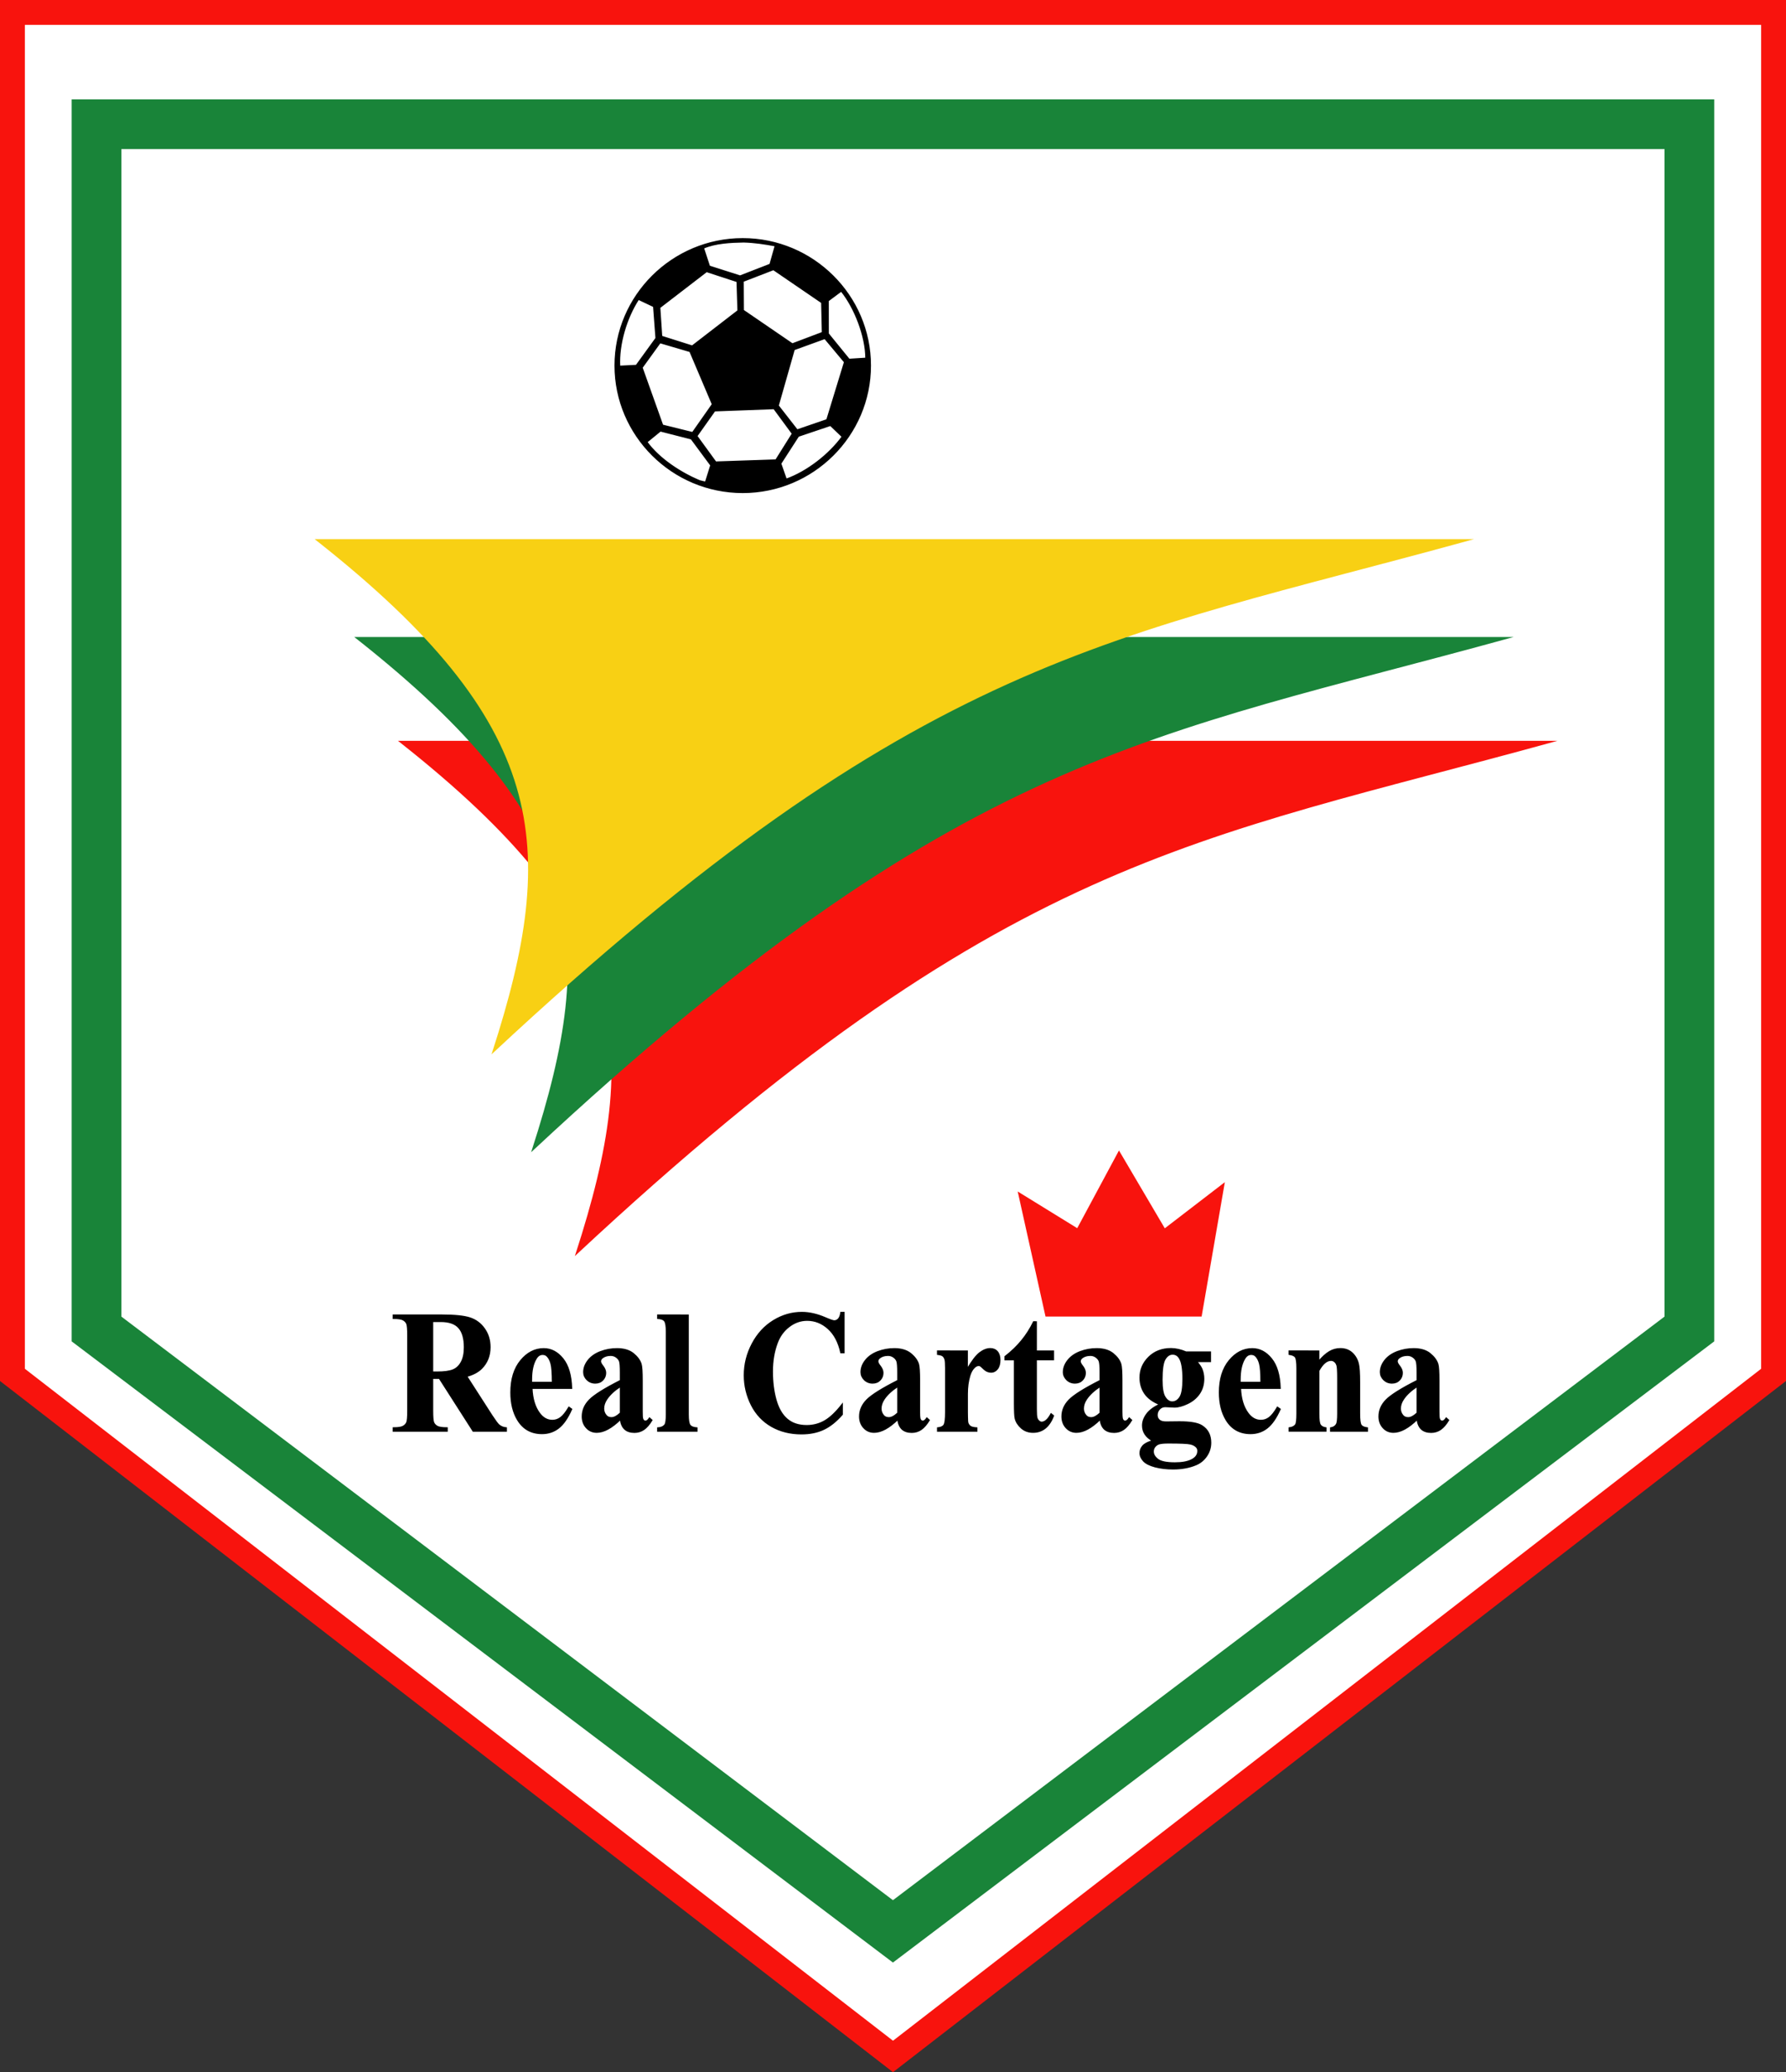
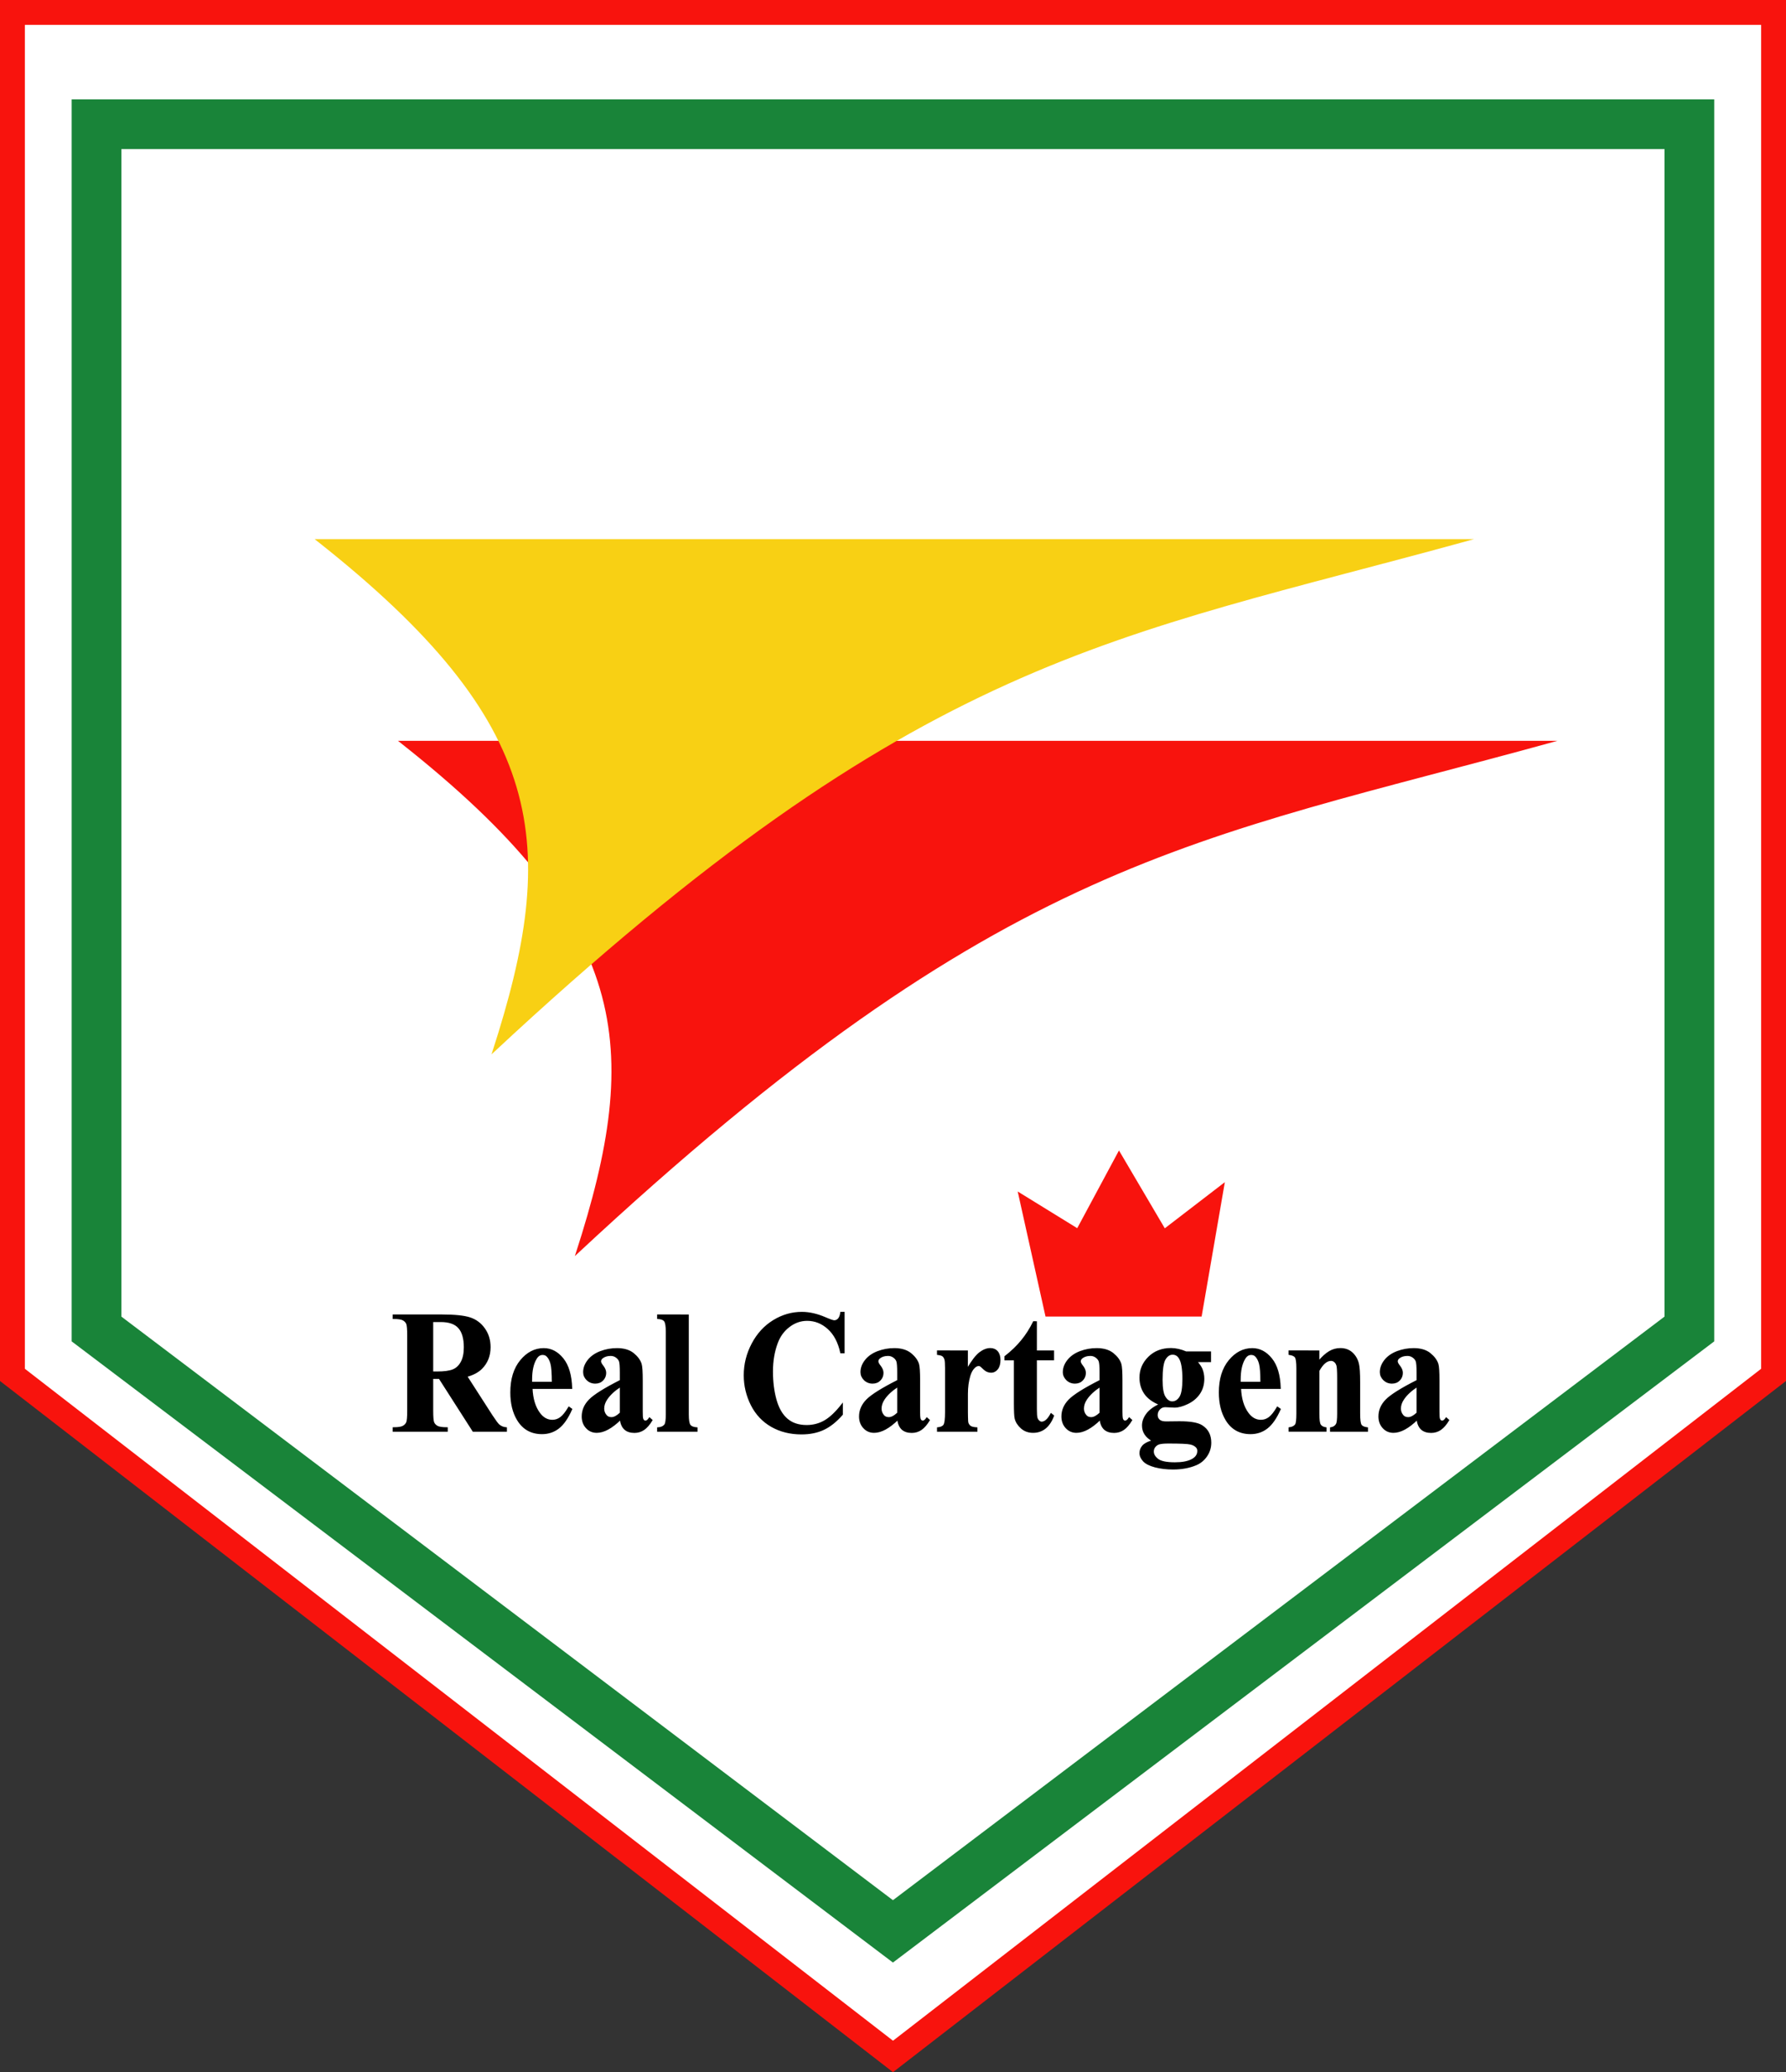
<svg xmlns="http://www.w3.org/2000/svg" version="1.1" id="Layer_1" width="116.794" height="135.492" viewBox="0 0 116.794 135.492" overflow="visible" enable-background="new 0 0 116.794 135.492" xml:space="preserve">
  <rect x="0" y="0" width="116.794" height="135.492" fill="#333333" stroke="none" />
  <g>
    <g>
      <polygon fill-rule="evenodd" clip-rule="evenodd" fill="none" stroke="#F8130D" stroke-width="3.252" stroke-miterlimit="22.926" points=" 1.626,1.626 115.168,1.626 115.168,89.5 58.397,133.436 1.626,89.5   " />
      <polygon fill-rule="evenodd" clip-rule="evenodd" fill="#FFFFFF" points="1.626,1.626 1.626,89.5 58.397,133.436 115.168,89.5  115.168,1.626   " />
    </g>
    <g>
      <polygon fill-rule="evenodd" clip-rule="evenodd" fill="none" stroke="#198439" stroke-width="3.252" stroke-miterlimit="22.926" points=" 6.312,8.124 110.475,8.124 110.475,86.898 58.393,126.286 6.312,86.898   " />
      <path fill-rule="evenodd" clip-rule="evenodd" fill="#F8130D" stroke="#F8130D" stroke-width="0.088" stroke-miterlimit="22.926" d=" M26.153,48.485h75.367c-23.405,6.453-35.896,7.454-63.833,33.498C42.074,68.415,41.373,60.484,26.153,48.485L26.153,48.485z" />
-       <path fill-rule="evenodd" clip-rule="evenodd" fill="#198439" stroke="#198439" stroke-width="0.088" stroke-miterlimit="22.926" d=" M23.293,41.695H98.66c-23.405,6.453-35.896,7.454-63.833,33.498C39.214,61.625,38.514,53.692,23.293,41.695L23.293,41.695z" />
      <path fill-rule="evenodd" clip-rule="evenodd" fill="#F8D014" stroke="#F8D014" stroke-width="0.088" stroke-miterlimit="22.926" d=" M20.703,35.296H96.07C72.665,41.75,60.173,42.75,32.236,68.794C36.624,55.226,35.923,47.293,20.703,35.296L20.703,35.296z" />
-       <path fill-rule="evenodd" clip-rule="evenodd" stroke="#000000" stroke-width="0.088" stroke-miterlimit="22.926" d=" M48.57,15.613c4.595,0,8.343,3.725,8.343,8.292c0,4.566-3.748,8.292-8.343,8.292s-8.342-3.724-8.342-8.292 C40.228,19.339,43.975,15.613,48.57,15.613L48.57,15.613L48.57,15.613z M50.884,26.525l1.244,1.595l1.95-0.67l1.156-3.777 l-1.295-1.549l-2.01,0.729L50.884,26.525L50.884,26.525L50.884,26.525L50.884,26.525z M46.735,26.858l-1.172,1.654l1.24,1.704 l3.94-0.134l1.081-1.726l-1.209-1.643L46.735,26.858L46.735,26.858L46.735,26.858L46.735,26.858z M45.125,22.977L43.163,22.4 l-1.182,1.637l1.345,3.77l1.964,0.486l1.303-1.857L45.125,22.977L45.125,22.977L45.125,22.977L45.125,22.977z M48.266,20.317 l-0.06-1.914l-2-0.654l-3.068,2.359l0.126,1.89l2.002,0.634L48.266,20.317L48.266,20.317L48.266,20.317L48.266,20.317z  M53.786,21.747l-0.045-1.964l-3.163-2.162l-1.984,0.766l0.011,1.909l3.21,2.196L53.786,21.747L53.786,21.747L53.786,21.747 L53.786,21.747z M55.085,28.552l-0.779-0.744l-2.098,0.708l-1.159,1.795l0.361,1.031C52.783,30.854,54.229,29.729,55.085,28.552 L55.085,28.552L55.085,28.552L55.085,28.552z M43.186,28.173l-0.892,0.729c0.812,1.109,2.187,2,3.44,2.535l0.259,0.065 l0.149,0.031l0.348-1.111l-1.282-1.732L43.186,28.173L43.186,28.173L43.186,28.173L43.186,28.173z M46.388,17.411l2.01,0.641 l1.962-0.762l0.345-1.224c-0.706-0.13-1.353-0.232-2.076-0.251c-0.833,0.014-1.866,0.062-2.633,0.403L46.388,17.411L46.388,17.411 L46.388,17.411L46.388,17.411z M54.154,19.664l0.003,2.156l1.367,1.68l1.104-0.07c0.001-1.428-0.729-3.318-1.615-4.406 L54.154,19.664L54.154,19.664L54.154,19.664L54.154,19.664z M41.751,19.563c-0.79,1.212-1.313,2.947-1.234,4.391l1.096-0.056 l1.293-1.784l-0.156-2.078L41.751,19.563L41.751,19.563L41.751,19.563z" />
-       <path fill-rule="evenodd" clip-rule="evenodd" stroke="#000000" stroke-width="0.088" stroke-miterlimit="22.926" d=" M28.285,90.119v2.125c0,0.41,0.022,0.668,0.067,0.772c0.047,0.108,0.126,0.192,0.24,0.256c0.115,0.063,0.33,0.095,0.644,0.095 v0.206h-3.514v-0.206c0.318,0,0.532-0.032,0.646-0.101c0.112-0.064,0.192-0.146,0.238-0.253c0.045-0.104,0.067-0.359,0.067-0.77 v-4.92c0-0.41-0.022-0.668-0.067-0.775c-0.047-0.106-0.126-0.19-0.241-0.253c-0.114-0.064-0.329-0.096-0.643-0.096v-0.206h3.188 c0.831,0,1.438,0.064,1.823,0.19c0.384,0.126,0.699,0.359,0.941,0.703c0.241,0.339,0.364,0.74,0.364,1.199 c0,0.558-0.183,1.019-0.547,1.387c-0.234,0.231-0.558,0.405-0.977,0.519l1.65,2.567c0.216,0.33,0.37,0.538,0.459,0.619 c0.14,0.115,0.297,0.179,0.482,0.191v0.205h-2.161l-2.211-3.455L28.285,90.119L28.285,90.119L28.285,90.119z M28.285,86.402v3.319 h0.289c0.468,0,0.819-0.046,1.051-0.141c0.232-0.094,0.417-0.267,0.549-0.516c0.134-0.248,0.201-0.57,0.201-0.97 c0-0.578-0.123-1.004-0.368-1.28c-0.244-0.276-0.638-0.413-1.182-0.413H28.285L28.285,86.402L28.285,86.402z M37.374,90.772 h-2.594c0.029,0.694,0.197,1.242,0.5,1.646c0.232,0.309,0.512,0.462,0.84,0.462c0.203,0,0.387-0.063,0.55-0.188 c0.167-0.126,0.343-0.35,0.533-0.672l0.172,0.122c-0.256,0.578-0.539,0.985-0.851,1.227c-0.309,0.241-0.669,0.361-1.079,0.361 c-0.702,0-1.233-0.297-1.594-0.895c-0.291-0.481-0.436-1.077-0.436-1.789c0-0.871,0.215-1.566,0.641-2.082 c0.426-0.516,0.927-0.771,1.501-0.771c0.479,0,0.894,0.215,1.247,0.65C37.156,89.278,37.347,89.918,37.374,90.772L37.374,90.772 L37.374,90.772z M36.129,90.397c0-0.601-0.029-1.011-0.09-1.234c-0.059-0.224-0.15-0.394-0.274-0.508 c-0.071-0.068-0.166-0.103-0.284-0.103c-0.175,0-0.319,0.096-0.429,0.286c-0.2,0.33-0.299,0.787-0.299,1.361v0.197H36.129 L36.129,90.397L36.129,90.397z M40.577,92.802c-0.577,0.563-1.095,0.843-1.554,0.843c-0.269,0-0.494-0.097-0.672-0.294 c-0.179-0.194-0.267-0.44-0.267-0.734c0-0.397,0.153-0.758,0.464-1.076c0.311-0.319,0.986-0.742,2.029-1.271v-0.525 c0-0.396-0.018-0.643-0.058-0.747c-0.038-0.104-0.112-0.191-0.219-0.268c-0.109-0.077-0.229-0.114-0.364-0.114 c-0.219,0-0.4,0.055-0.543,0.162c-0.085,0.067-0.131,0.145-0.131,0.234c0,0.078,0.048,0.175,0.142,0.292 c0.128,0.16,0.194,0.315,0.194,0.463c0,0.183-0.063,0.338-0.186,0.467c-0.125,0.129-0.285,0.193-0.484,0.193 c-0.213,0-0.391-0.073-0.535-0.212c-0.143-0.142-0.215-0.308-0.215-0.497c0-0.268,0.097-0.524,0.288-0.768 c0.194-0.244,0.461-0.432,0.805-0.563c0.343-0.13,0.702-0.194,1.073-0.194c0.449,0,0.803,0.104,1.065,0.313 c0.261,0.213,0.431,0.439,0.508,0.686c0.048,0.157,0.071,0.516,0.071,1.079v2.028c0,0.238,0.009,0.391,0.026,0.451 c0.017,0.062,0.042,0.106,0.076,0.138c0.033,0.027,0.073,0.045,0.116,0.045c0.088,0,0.178-0.069,0.269-0.206l0.151,0.134 c-0.168,0.276-0.342,0.478-0.523,0.602c-0.18,0.123-0.386,0.187-0.615,0.187c-0.269,0-0.481-0.07-0.632-0.209 C40.703,93.299,40.609,93.083,40.577,92.802L40.577,92.802L40.577,92.802z M40.577,92.394v-1.749 c-0.407,0.266-0.711,0.547-0.91,0.849c-0.133,0.202-0.199,0.403-0.199,0.61c0,0.172,0.056,0.322,0.168,0.453 c0.085,0.102,0.203,0.148,0.354,0.148C40.16,92.706,40.354,92.602,40.577,92.394L40.577,92.394L40.577,92.394z M44.999,85.994 v6.496c0,0.367,0.04,0.605,0.118,0.705c0.078,0.103,0.23,0.163,0.454,0.177v0.201h-2.555v-0.201 c0.209-0.008,0.364-0.077,0.466-0.203c0.067-0.086,0.101-0.313,0.101-0.681v-5.411c0-0.366-0.039-0.6-0.115-0.702 c-0.078-0.105-0.228-0.161-0.452-0.176v-0.207L44.999,85.994L44.999,85.994L44.999,85.994z M55.188,85.821v2.625h-0.197 c-0.148-0.686-0.425-1.21-0.83-1.576c-0.405-0.365-0.864-0.548-1.377-0.548c-0.428,0-0.82,0.137-1.178,0.409 c-0.358,0.271-0.62,0.628-0.784,1.068c-0.212,0.563-0.319,1.189-0.319,1.878c0,0.676,0.078,1.296,0.233,1.854 c0.156,0.557,0.397,0.979,0.73,1.264c0.329,0.285,0.758,0.427,1.285,0.427c0.432,0,0.828-0.104,1.187-0.313 c0.359-0.207,0.736-0.566,1.136-1.078v0.654c-0.386,0.443-0.786,0.766-1.202,0.964c-0.419,0.201-0.904,0.299-1.461,0.299 c-0.731,0-1.382-0.162-1.951-0.486s-1.008-0.79-1.317-1.396c-0.307-0.61-0.462-1.256-0.462-1.941c0-0.722,0.172-1.407,0.515-2.056 c0.342-0.648,0.804-1.152,1.385-1.51c0.582-0.358,1.202-0.536,1.856-0.536c0.482,0,0.992,0.114,1.529,0.346 c0.311,0.134,0.507,0.204,0.592,0.204c0.107,0,0.2-0.046,0.28-0.133c0.079-0.088,0.131-0.228,0.155-0.416L55.188,85.821 L55.188,85.821L55.188,85.821z M58.715,92.802c-0.578,0.563-1.095,0.843-1.555,0.843c-0.269,0-0.494-0.097-0.672-0.294 c-0.179-0.194-0.268-0.44-0.268-0.734c0-0.397,0.154-0.758,0.465-1.076c0.312-0.319,0.986-0.742,2.03-1.271v-0.525 c0-0.396-0.02-0.643-0.059-0.747c-0.038-0.104-0.112-0.191-0.22-0.268c-0.109-0.077-0.23-0.114-0.364-0.114 c-0.219,0-0.401,0.055-0.543,0.162c-0.086,0.067-0.131,0.145-0.131,0.234c0,0.078,0.047,0.175,0.141,0.292 c0.127,0.16,0.193,0.315,0.193,0.463c0,0.183-0.063,0.338-0.185,0.467c-0.125,0.129-0.285,0.193-0.484,0.193 c-0.212,0-0.391-0.073-0.534-0.212c-0.143-0.142-0.216-0.308-0.216-0.497c0-0.268,0.097-0.524,0.289-0.768 c0.193-0.244,0.461-0.432,0.805-0.563c0.343-0.13,0.702-0.194,1.073-0.194c0.45,0,0.803,0.104,1.065,0.313 c0.263,0.213,0.431,0.439,0.51,0.686c0.047,0.157,0.071,0.516,0.071,1.079v2.028c0,0.238,0.009,0.391,0.025,0.451 c0.017,0.062,0.042,0.106,0.076,0.138c0.033,0.027,0.073,0.045,0.115,0.045c0.088,0,0.178-0.069,0.27-0.206l0.149,0.134 c-0.168,0.276-0.342,0.478-0.522,0.602c-0.18,0.123-0.387,0.187-0.615,0.187c-0.27,0-0.48-0.07-0.632-0.209 C58.841,93.296,58.749,93.083,58.715,92.802L58.715,92.802L58.715,92.802z M58.715,92.394v-1.749 c-0.407,0.266-0.712,0.547-0.91,0.849c-0.134,0.202-0.2,0.403-0.2,0.61c0,0.172,0.056,0.322,0.168,0.453 c0.084,0.102,0.203,0.148,0.354,0.148C58.296,92.706,58.493,92.602,58.715,92.394L58.715,92.394L58.715,92.394z M63.25,88.346 v1.185c0.314-0.54,0.589-0.897,0.824-1.076c0.236-0.178,0.465-0.266,0.685-0.266c0.188,0,0.34,0.063,0.453,0.192 c0.112,0.127,0.169,0.309,0.169,0.543c0,0.251-0.054,0.446-0.164,0.583c-0.109,0.137-0.242,0.207-0.397,0.207 c-0.178,0-0.333-0.065-0.464-0.19c-0.134-0.129-0.211-0.199-0.234-0.211c-0.034-0.023-0.073-0.035-0.117-0.035 c-0.097,0-0.189,0.041-0.278,0.123c-0.139,0.127-0.241,0.309-0.313,0.544c-0.109,0.359-0.162,0.759-0.162,1.195v1.202l0.005,0.314 c0,0.211,0.013,0.348,0.035,0.405c0.042,0.102,0.101,0.175,0.179,0.222c0.079,0.048,0.215,0.077,0.403,0.088v0.201h-2.555v-0.201 c0.204-0.019,0.344-0.081,0.416-0.188c0.073-0.107,0.109-0.387,0.109-0.841v-2.89c0-0.298-0.014-0.488-0.041-0.571 c-0.035-0.104-0.082-0.181-0.146-0.229c-0.065-0.05-0.178-0.081-0.339-0.102v-0.206L63.25,88.346L63.25,88.346L63.25,88.346z  M67.762,86.436v1.912h1.124v0.553h-1.124v3.225c0,0.301,0.014,0.496,0.039,0.583c0.026,0.088,0.071,0.158,0.136,0.214 c0.064,0.053,0.123,0.079,0.175,0.079c0.221,0,0.427-0.185,0.624-0.552l0.15,0.123c-0.272,0.716-0.717,1.072-1.33,1.072 c-0.3,0-0.554-0.091-0.763-0.276c-0.206-0.185-0.34-0.391-0.396-0.618c-0.033-0.126-0.051-0.469-0.051-1.027v-2.822h-0.618v-0.197 c0.425-0.331,0.788-0.678,1.086-1.046c0.3-0.364,0.559-0.771,0.781-1.224L67.762,86.436L67.762,86.436L67.762,86.436z  M71.949,92.802c-0.577,0.563-1.095,0.843-1.555,0.843c-0.268,0-0.492-0.097-0.672-0.294c-0.18-0.194-0.268-0.44-0.268-0.734 c0-0.397,0.153-0.758,0.465-1.076c0.311-0.319,0.986-0.742,2.029-1.271v-0.525c0-0.396-0.019-0.643-0.059-0.747 c-0.038-0.104-0.111-0.191-0.22-0.268s-0.229-0.114-0.363-0.114c-0.22,0-0.4,0.055-0.543,0.162 c-0.086,0.067-0.132,0.145-0.132,0.234c0,0.078,0.048,0.175,0.142,0.292c0.128,0.16,0.193,0.315,0.193,0.463 c0,0.183-0.062,0.338-0.185,0.467c-0.125,0.129-0.285,0.193-0.484,0.193c-0.212,0-0.392-0.073-0.534-0.212 c-0.143-0.142-0.217-0.308-0.217-0.497c0-0.268,0.098-0.524,0.29-0.768c0.193-0.244,0.461-0.432,0.804-0.563 c0.344-0.13,0.702-0.194,1.074-0.194c0.449,0,0.803,0.104,1.065,0.313c0.262,0.213,0.43,0.439,0.508,0.686 c0.048,0.157,0.071,0.516,0.071,1.079v2.028c0,0.238,0.01,0.391,0.026,0.451c0.017,0.062,0.042,0.106,0.076,0.138 c0.033,0.027,0.073,0.045,0.115,0.045c0.088,0,0.178-0.069,0.27-0.206l0.149,0.134c-0.169,0.276-0.342,0.478-0.522,0.602 c-0.18,0.123-0.386,0.187-0.615,0.187c-0.269,0-0.479-0.07-0.632-0.209C72.075,93.299,71.981,93.083,71.949,92.802L71.949,92.802 L71.949,92.802z M71.949,92.394v-1.749c-0.407,0.266-0.711,0.547-0.91,0.849c-0.133,0.202-0.199,0.403-0.199,0.61 c0,0.172,0.056,0.322,0.169,0.453c0.083,0.102,0.203,0.148,0.354,0.148C71.531,92.706,71.726,92.602,71.949,92.394L71.949,92.394 L71.949,92.394z M77.557,88.408h1.594v0.613l-0.907-0.001c0.167,0.184,0.282,0.352,0.346,0.498 c0.081,0.202,0.121,0.414,0.121,0.633c0,0.371-0.093,0.697-0.281,0.97c-0.187,0.274-0.443,0.487-0.764,0.642 c-0.324,0.155-0.609,0.234-0.86,0.234c-0.019,0-0.223-0.012-0.607-0.029c-0.151,0-0.279,0.055-0.382,0.167 c-0.104,0.109-0.155,0.24-0.155,0.393c0,0.134,0.048,0.244,0.142,0.328c0.093,0.087,0.242,0.129,0.452,0.129l0.876-0.01 c0.709,0,1.195,0.083,1.463,0.256c0.38,0.238,0.572,0.607,0.572,1.101c0,0.316-0.088,0.605-0.265,0.864 c-0.174,0.259-0.406,0.451-0.693,0.572c-0.435,0.184-0.936,0.275-1.503,0.275c-0.425,0-0.813-0.047-1.165-0.138 c-0.351-0.093-0.603-0.219-0.755-0.38c-0.149-0.163-0.227-0.332-0.227-0.514c0-0.172,0.058-0.325,0.174-0.461 c0.115-0.135,0.333-0.249,0.648-0.343c-0.438-0.238-0.658-0.571-0.658-0.995c0-0.258,0.091-0.507,0.271-0.749 c0.177-0.241,0.46-0.452,0.85-0.632c-0.453-0.183-0.779-0.423-0.983-0.721c-0.203-0.298-0.302-0.643-0.302-1.034 c0-0.512,0.188-0.954,0.566-1.329c0.377-0.373,0.863-0.56,1.455-0.56C76.898,88.191,77.223,88.263,77.557,88.408L77.557,88.408 L77.557,88.408z M76.681,88.535c-0.196,0-0.361,0.109-0.496,0.329c-0.136,0.218-0.203,0.67-0.203,1.355 c0,0.556,0.066,0.938,0.202,1.142c0.133,0.208,0.29,0.313,0.472,0.313c0.203,0,0.371-0.104,0.506-0.308 c0.137-0.205,0.203-0.605,0.203-1.197c0-0.668-0.077-1.122-0.229-1.362C77.027,88.625,76.875,88.535,76.681,88.535L76.681,88.535 L76.681,88.535z M76.381,94.344c-0.344,0-0.572,0.033-0.683,0.096c-0.193,0.117-0.288,0.272-0.288,0.471 c0,0.19,0.099,0.36,0.299,0.516c0.198,0.153,0.573,0.232,1.123,0.232c0.469,0,0.837-0.067,1.105-0.207 c0.267-0.138,0.402-0.329,0.402-0.579c0-0.094-0.026-0.172-0.077-0.235c-0.092-0.11-0.228-0.188-0.413-0.229 C77.668,94.364,77.178,94.344,76.381,94.344L76.381,94.344L76.381,94.344z M83.709,90.772h-2.595 c0.028,0.694,0.197,1.242,0.501,1.646c0.231,0.309,0.512,0.462,0.839,0.462c0.204,0,0.389-0.063,0.551-0.188 c0.166-0.126,0.342-0.35,0.532-0.672l0.172,0.122c-0.257,0.578-0.54,0.985-0.852,1.227c-0.309,0.241-0.668,0.361-1.078,0.361 c-0.702,0-1.234-0.297-1.594-0.895c-0.291-0.481-0.436-1.077-0.436-1.789c0-0.871,0.214-1.566,0.641-2.082 s0.928-0.771,1.502-0.771c0.479,0,0.895,0.215,1.247,0.65C83.494,89.278,83.683,89.918,83.709,90.772L83.709,90.772L83.709,90.772 z M82.465,90.397c0-0.601-0.029-1.011-0.09-1.234c-0.059-0.224-0.15-0.394-0.274-0.508c-0.071-0.068-0.166-0.103-0.283-0.103 c-0.176,0-0.319,0.096-0.43,0.286c-0.199,0.33-0.298,0.787-0.298,1.361v0.197H82.465L82.465,90.397L82.465,90.397z M86.234,88.346 v0.675c0.243-0.291,0.478-0.501,0.701-0.634c0.223-0.133,0.461-0.197,0.718-0.197c0.307,0,0.563,0.092,0.765,0.28 c0.203,0.188,0.337,0.423,0.404,0.701c0.055,0.214,0.08,0.622,0.08,1.225v2.035c0,0.402,0.033,0.655,0.099,0.752 c0.066,0.1,0.203,0.162,0.413,0.188v0.201h-2.393v-0.201c0.179-0.026,0.307-0.109,0.386-0.246 c0.053-0.094,0.079-0.324,0.079-0.694v-2.324c0-0.431-0.016-0.702-0.045-0.812c-0.03-0.111-0.082-0.199-0.155-0.259 c-0.073-0.063-0.152-0.095-0.24-0.095c-0.29,0-0.56,0.229-0.81,0.689v2.799c0,0.391,0.032,0.639,0.099,0.743 c0.067,0.104,0.188,0.171,0.367,0.197v0.201h-2.393v-0.201c0.198-0.023,0.34-0.094,0.424-0.214 c0.057-0.082,0.086-0.325,0.086-0.727v-2.953c0-0.396-0.033-0.639-0.099-0.736c-0.065-0.097-0.204-0.16-0.413-0.19v-0.206 L86.234,88.346L86.234,88.346L86.234,88.346z M92.678,92.802c-0.577,0.563-1.095,0.843-1.554,0.843 c-0.27,0-0.495-0.097-0.672-0.294c-0.179-0.194-0.267-0.44-0.267-0.734c0-0.397,0.153-0.758,0.464-1.076 c0.312-0.319,0.986-0.742,2.03-1.271v-0.525c0-0.396-0.019-0.643-0.059-0.747c-0.039-0.104-0.111-0.191-0.22-0.268 c-0.109-0.077-0.23-0.114-0.363-0.114c-0.22,0-0.401,0.055-0.544,0.162c-0.086,0.067-0.132,0.145-0.132,0.234 c0,0.078,0.048,0.175,0.141,0.292c0.129,0.16,0.194,0.315,0.194,0.463c0,0.183-0.063,0.338-0.186,0.467 c-0.124,0.129-0.284,0.193-0.483,0.193c-0.213,0-0.391-0.073-0.534-0.212c-0.144-0.142-0.216-0.308-0.216-0.497 c0-0.268,0.097-0.524,0.289-0.768c0.193-0.244,0.461-0.432,0.805-0.563c0.344-0.13,0.702-0.194,1.073-0.194 c0.45,0,0.803,0.104,1.065,0.313c0.262,0.213,0.43,0.439,0.51,0.686c0.047,0.157,0.07,0.516,0.07,1.079v2.028 c0,0.238,0.009,0.391,0.026,0.451c0.016,0.062,0.041,0.106,0.075,0.138c0.033,0.027,0.073,0.045,0.116,0.045 c0.088,0,0.177-0.069,0.269-0.206l0.149,0.134c-0.167,0.276-0.341,0.478-0.522,0.602c-0.179,0.123-0.386,0.187-0.614,0.187 c-0.27,0-0.481-0.07-0.633-0.209C92.805,93.299,92.711,93.083,92.678,92.802L92.678,92.802L92.678,92.802z M92.678,92.394v-1.749 c-0.407,0.266-0.711,0.547-0.91,0.849c-0.134,0.202-0.2,0.403-0.2,0.61c0,0.172,0.056,0.322,0.168,0.453 c0.084,0.102,0.203,0.148,0.355,0.148C92.259,92.706,92.455,92.602,92.678,92.394L92.678,92.394z" />
+       <path fill-rule="evenodd" clip-rule="evenodd" stroke="#000000" stroke-width="0.088" stroke-miterlimit="22.926" d=" M28.285,90.119v2.125c0,0.41,0.022,0.668,0.067,0.772c0.047,0.108,0.126,0.192,0.24,0.256c0.115,0.063,0.33,0.095,0.644,0.095 v0.206h-3.514v-0.206c0.318,0,0.532-0.032,0.646-0.101c0.112-0.064,0.192-0.146,0.238-0.253c0.045-0.104,0.067-0.359,0.067-0.77 v-4.92c0-0.41-0.022-0.668-0.067-0.775c-0.047-0.106-0.126-0.19-0.241-0.253c-0.114-0.064-0.329-0.096-0.643-0.096v-0.206h3.188 c0.831,0,1.438,0.064,1.823,0.19c0.384,0.126,0.699,0.359,0.941,0.703c0.241,0.339,0.364,0.74,0.364,1.199 c0,0.558-0.183,1.019-0.547,1.387c-0.234,0.231-0.558,0.405-0.977,0.519l1.65,2.567c0.216,0.33,0.37,0.538,0.459,0.619 c0.14,0.115,0.297,0.179,0.482,0.191v0.205h-2.161l-2.211-3.455L28.285,90.119L28.285,90.119L28.285,90.119z M28.285,86.402v3.319 h0.289c0.468,0,0.819-0.046,1.051-0.141c0.232-0.094,0.417-0.267,0.549-0.516c0.134-0.248,0.201-0.57,0.201-0.97 c0-0.578-0.123-1.004-0.368-1.28c-0.244-0.276-0.638-0.413-1.182-0.413H28.285L28.285,86.402L28.285,86.402z M37.374,90.772 h-2.594c0.029,0.694,0.197,1.242,0.5,1.646c0.232,0.309,0.512,0.462,0.84,0.462c0.203,0,0.387-0.063,0.55-0.188 c0.167-0.126,0.343-0.35,0.533-0.672l0.172,0.122c-0.256,0.578-0.539,0.985-0.851,1.227c-0.309,0.241-0.669,0.361-1.079,0.361 c-0.702,0-1.233-0.297-1.594-0.895c-0.291-0.481-0.436-1.077-0.436-1.789c0-0.871,0.215-1.566,0.641-2.082 c0.426-0.516,0.927-0.771,1.501-0.771c0.479,0,0.894,0.215,1.247,0.65C37.156,89.278,37.347,89.918,37.374,90.772L37.374,90.772 L37.374,90.772z M36.129,90.397c0-0.601-0.029-1.011-0.09-1.234c-0.059-0.224-0.15-0.394-0.274-0.508 c-0.071-0.068-0.166-0.103-0.284-0.103c-0.175,0-0.319,0.096-0.429,0.286c-0.2,0.33-0.299,0.787-0.299,1.361v0.197H36.129 L36.129,90.397L36.129,90.397z M40.577,92.802c-0.577,0.563-1.095,0.843-1.554,0.843c-0.269,0-0.494-0.097-0.672-0.294 c-0.179-0.194-0.267-0.44-0.267-0.734c0-0.397,0.153-0.758,0.464-1.076c0.311-0.319,0.986-0.742,2.029-1.271v-0.525 c0-0.396-0.018-0.643-0.058-0.747c-0.038-0.104-0.112-0.191-0.219-0.268c-0.109-0.077-0.229-0.114-0.364-0.114 c-0.219,0-0.4,0.055-0.543,0.162c-0.085,0.067-0.131,0.145-0.131,0.234c0,0.078,0.048,0.175,0.142,0.292 c0.128,0.16,0.194,0.315,0.194,0.463c0,0.183-0.063,0.338-0.186,0.467c-0.125,0.129-0.285,0.193-0.484,0.193 c-0.213,0-0.391-0.073-0.535-0.212c-0.143-0.142-0.215-0.308-0.215-0.497c0-0.268,0.097-0.524,0.288-0.768 c0.194-0.244,0.461-0.432,0.805-0.563c0.343-0.13,0.702-0.194,1.073-0.194c0.449,0,0.803,0.104,1.065,0.313 c0.261,0.213,0.431,0.439,0.508,0.686c0.048,0.157,0.071,0.516,0.071,1.079v2.028c0,0.238,0.009,0.391,0.026,0.451 c0.017,0.062,0.042,0.106,0.076,0.138c0.033,0.027,0.073,0.045,0.116,0.045c0.088,0,0.178-0.069,0.269-0.206l0.151,0.134 c-0.168,0.276-0.342,0.478-0.523,0.602c-0.18,0.123-0.386,0.187-0.615,0.187c-0.269,0-0.481-0.07-0.632-0.209 C40.703,93.299,40.609,93.083,40.577,92.802L40.577,92.802L40.577,92.802z M40.577,92.394v-1.749 c-0.407,0.266-0.711,0.547-0.91,0.849c-0.133,0.202-0.199,0.403-0.199,0.61c0,0.172,0.056,0.322,0.168,0.453 c0.085,0.102,0.203,0.148,0.354,0.148C40.16,92.706,40.354,92.602,40.577,92.394L40.577,92.394L40.577,92.394z M44.999,85.994 v6.496c0,0.367,0.04,0.605,0.118,0.705c0.078,0.103,0.23,0.163,0.454,0.177v0.201h-2.555v-0.201 c0.209-0.008,0.364-0.077,0.466-0.203c0.067-0.086,0.101-0.313,0.101-0.681v-5.411c0-0.366-0.039-0.6-0.115-0.702 c-0.078-0.105-0.228-0.161-0.452-0.176v-0.207L44.999,85.994L44.999,85.994L44.999,85.994z M55.188,85.821v2.625h-0.197 c-0.148-0.686-0.425-1.21-0.83-1.576c-0.405-0.365-0.864-0.548-1.377-0.548c-0.428,0-0.82,0.137-1.178,0.409 c-0.358,0.271-0.62,0.628-0.784,1.068c-0.212,0.563-0.319,1.189-0.319,1.878c0,0.676,0.078,1.296,0.233,1.854 c0.156,0.557,0.397,0.979,0.73,1.264c0.329,0.285,0.758,0.427,1.285,0.427c0.432,0,0.828-0.104,1.187-0.313 c0.359-0.207,0.736-0.566,1.136-1.078v0.654c-0.386,0.443-0.786,0.766-1.202,0.964c-0.419,0.201-0.904,0.299-1.461,0.299 c-0.731,0-1.382-0.162-1.951-0.486s-1.008-0.79-1.317-1.396c-0.307-0.61-0.462-1.256-0.462-1.941c0-0.722,0.172-1.407,0.515-2.056 c0.342-0.648,0.804-1.152,1.385-1.51c0.582-0.358,1.202-0.536,1.856-0.536c0.482,0,0.992,0.114,1.529,0.346 c0.311,0.134,0.507,0.204,0.592,0.204c0.107,0,0.2-0.046,0.28-0.133c0.079-0.088,0.131-0.228,0.155-0.416L55.188,85.821 L55.188,85.821L55.188,85.821z M58.715,92.802c-0.578,0.563-1.095,0.843-1.555,0.843c-0.269,0-0.494-0.097-0.672-0.294 c-0.179-0.194-0.268-0.44-0.268-0.734c0-0.397,0.154-0.758,0.465-1.076c0.312-0.319,0.986-0.742,2.03-1.271v-0.525 c0-0.396-0.02-0.643-0.059-0.747c-0.038-0.104-0.112-0.191-0.22-0.268c-0.109-0.077-0.23-0.114-0.364-0.114 c-0.219,0-0.401,0.055-0.543,0.162c-0.086,0.067-0.131,0.145-0.131,0.234c0,0.078,0.047,0.175,0.141,0.292 c0.127,0.16,0.193,0.315,0.193,0.463c0,0.183-0.063,0.338-0.185,0.467c-0.125,0.129-0.285,0.193-0.484,0.193 c-0.212,0-0.391-0.073-0.534-0.212c-0.143-0.142-0.216-0.308-0.216-0.497c0-0.268,0.097-0.524,0.289-0.768 c0.193-0.244,0.461-0.432,0.805-0.563c0.343-0.13,0.702-0.194,1.073-0.194c0.45,0,0.803,0.104,1.065,0.313 c0.263,0.213,0.431,0.439,0.51,0.686c0.047,0.157,0.071,0.516,0.071,1.079v2.028c0,0.238,0.009,0.391,0.025,0.451 c0.017,0.062,0.042,0.106,0.076,0.138c0.033,0.027,0.073,0.045,0.115,0.045c0.088,0,0.178-0.069,0.27-0.206l0.149,0.134 c-0.168,0.276-0.342,0.478-0.522,0.602c-0.18,0.123-0.387,0.187-0.615,0.187c-0.27,0-0.48-0.07-0.632-0.209 C58.841,93.296,58.749,93.083,58.715,92.802L58.715,92.802L58.715,92.802z M58.715,92.394v-1.749 c-0.407,0.266-0.712,0.547-0.91,0.849c-0.134,0.202-0.2,0.403-0.2,0.61c0,0.172,0.056,0.322,0.168,0.453 c0.084,0.102,0.203,0.148,0.354,0.148C58.296,92.706,58.493,92.602,58.715,92.394L58.715,92.394L58.715,92.394z M63.25,88.346 v1.185c0.314-0.54,0.589-0.897,0.824-1.076c0.236-0.178,0.465-0.266,0.685-0.266c0.188,0,0.34,0.063,0.453,0.192 c0.112,0.127,0.169,0.309,0.169,0.543c0,0.251-0.054,0.446-0.164,0.583c-0.109,0.137-0.242,0.207-0.397,0.207 c-0.178,0-0.333-0.065-0.464-0.19c-0.134-0.129-0.211-0.199-0.234-0.211c-0.034-0.023-0.073-0.035-0.117-0.035 c-0.097,0-0.189,0.041-0.278,0.123c-0.139,0.127-0.241,0.309-0.313,0.544c-0.109,0.359-0.162,0.759-0.162,1.195v1.202l0.005,0.314 c0,0.211,0.013,0.348,0.035,0.405c0.042,0.102,0.101,0.175,0.179,0.222c0.079,0.048,0.215,0.077,0.403,0.088v0.201h-2.555v-0.201 c0.204-0.019,0.344-0.081,0.416-0.188c0.073-0.107,0.109-0.387,0.109-0.841v-2.89c0-0.298-0.014-0.488-0.041-0.571 c-0.035-0.104-0.082-0.181-0.146-0.229c-0.065-0.05-0.178-0.081-0.339-0.102v-0.206L63.25,88.346L63.25,88.346L63.25,88.346z  M67.762,86.436v1.912h1.124v0.553h-1.124v3.225c0,0.301,0.014,0.496,0.039,0.583c0.026,0.088,0.071,0.158,0.136,0.214 c0.064,0.053,0.123,0.079,0.175,0.079c0.221,0,0.427-0.185,0.624-0.552l0.15,0.123c-0.272,0.716-0.717,1.072-1.33,1.072 c-0.3,0-0.554-0.091-0.763-0.276c-0.206-0.185-0.34-0.391-0.396-0.618c-0.033-0.126-0.051-0.469-0.051-1.027v-2.822h-0.618v-0.197 c0.425-0.331,0.788-0.678,1.086-1.046c0.3-0.364,0.559-0.771,0.781-1.224L67.762,86.436L67.762,86.436L67.762,86.436z  M71.949,92.802c-0.577,0.563-1.095,0.843-1.555,0.843c-0.268,0-0.492-0.097-0.672-0.294c-0.18-0.194-0.268-0.44-0.268-0.734 c0-0.397,0.153-0.758,0.465-1.076c0.311-0.319,0.986-0.742,2.029-1.271v-0.525c0-0.396-0.019-0.643-0.059-0.747 c-0.038-0.104-0.111-0.191-0.22-0.268s-0.229-0.114-0.363-0.114c-0.22,0-0.4,0.055-0.543,0.162 c-0.086,0.067-0.132,0.145-0.132,0.234c0,0.078,0.048,0.175,0.142,0.292c0.128,0.16,0.193,0.315,0.193,0.463 c0,0.183-0.062,0.338-0.185,0.467c-0.125,0.129-0.285,0.193-0.484,0.193c-0.212,0-0.392-0.073-0.534-0.212 c-0.143-0.142-0.217-0.308-0.217-0.497c0-0.268,0.098-0.524,0.29-0.768c0.193-0.244,0.461-0.432,0.804-0.563 c0.344-0.13,0.702-0.194,1.074-0.194c0.449,0,0.803,0.104,1.065,0.313c0.262,0.213,0.43,0.439,0.508,0.686 c0.048,0.157,0.071,0.516,0.071,1.079v2.028c0,0.238,0.01,0.391,0.026,0.451c0.017,0.062,0.042,0.106,0.076,0.138 c0.033,0.027,0.073,0.045,0.115,0.045c0.088,0,0.178-0.069,0.27-0.206l0.149,0.134c-0.169,0.276-0.342,0.478-0.522,0.602 c-0.18,0.123-0.386,0.187-0.615,0.187c-0.269,0-0.479-0.07-0.632-0.209C72.075,93.299,71.981,93.083,71.949,92.802L71.949,92.802 L71.949,92.802z M71.949,92.394v-1.749c-0.407,0.266-0.711,0.547-0.91,0.849c-0.133,0.202-0.199,0.403-0.199,0.61 c0,0.172,0.056,0.322,0.169,0.453c0.083,0.102,0.203,0.148,0.354,0.148C71.531,92.706,71.726,92.602,71.949,92.394L71.949,92.394 z M77.557,88.408h1.594v0.613l-0.907-0.001c0.167,0.184,0.282,0.352,0.346,0.498 c0.081,0.202,0.121,0.414,0.121,0.633c0,0.371-0.093,0.697-0.281,0.97c-0.187,0.274-0.443,0.487-0.764,0.642 c-0.324,0.155-0.609,0.234-0.86,0.234c-0.019,0-0.223-0.012-0.607-0.029c-0.151,0-0.279,0.055-0.382,0.167 c-0.104,0.109-0.155,0.24-0.155,0.393c0,0.134,0.048,0.244,0.142,0.328c0.093,0.087,0.242,0.129,0.452,0.129l0.876-0.01 c0.709,0,1.195,0.083,1.463,0.256c0.38,0.238,0.572,0.607,0.572,1.101c0,0.316-0.088,0.605-0.265,0.864 c-0.174,0.259-0.406,0.451-0.693,0.572c-0.435,0.184-0.936,0.275-1.503,0.275c-0.425,0-0.813-0.047-1.165-0.138 c-0.351-0.093-0.603-0.219-0.755-0.38c-0.149-0.163-0.227-0.332-0.227-0.514c0-0.172,0.058-0.325,0.174-0.461 c0.115-0.135,0.333-0.249,0.648-0.343c-0.438-0.238-0.658-0.571-0.658-0.995c0-0.258,0.091-0.507,0.271-0.749 c0.177-0.241,0.46-0.452,0.85-0.632c-0.453-0.183-0.779-0.423-0.983-0.721c-0.203-0.298-0.302-0.643-0.302-1.034 c0-0.512,0.188-0.954,0.566-1.329c0.377-0.373,0.863-0.56,1.455-0.56C76.898,88.191,77.223,88.263,77.557,88.408L77.557,88.408 L77.557,88.408z M76.681,88.535c-0.196,0-0.361,0.109-0.496,0.329c-0.136,0.218-0.203,0.67-0.203,1.355 c0,0.556,0.066,0.938,0.202,1.142c0.133,0.208,0.29,0.313,0.472,0.313c0.203,0,0.371-0.104,0.506-0.308 c0.137-0.205,0.203-0.605,0.203-1.197c0-0.668-0.077-1.122-0.229-1.362C77.027,88.625,76.875,88.535,76.681,88.535L76.681,88.535 L76.681,88.535z M76.381,94.344c-0.344,0-0.572,0.033-0.683,0.096c-0.193,0.117-0.288,0.272-0.288,0.471 c0,0.19,0.099,0.36,0.299,0.516c0.198,0.153,0.573,0.232,1.123,0.232c0.469,0,0.837-0.067,1.105-0.207 c0.267-0.138,0.402-0.329,0.402-0.579c0-0.094-0.026-0.172-0.077-0.235c-0.092-0.11-0.228-0.188-0.413-0.229 C77.668,94.364,77.178,94.344,76.381,94.344L76.381,94.344L76.381,94.344z M83.709,90.772h-2.595 c0.028,0.694,0.197,1.242,0.501,1.646c0.231,0.309,0.512,0.462,0.839,0.462c0.204,0,0.389-0.063,0.551-0.188 c0.166-0.126,0.342-0.35,0.532-0.672l0.172,0.122c-0.257,0.578-0.54,0.985-0.852,1.227c-0.309,0.241-0.668,0.361-1.078,0.361 c-0.702,0-1.234-0.297-1.594-0.895c-0.291-0.481-0.436-1.077-0.436-1.789c0-0.871,0.214-1.566,0.641-2.082 s0.928-0.771,1.502-0.771c0.479,0,0.895,0.215,1.247,0.65C83.494,89.278,83.683,89.918,83.709,90.772L83.709,90.772L83.709,90.772 z M82.465,90.397c0-0.601-0.029-1.011-0.09-1.234c-0.059-0.224-0.15-0.394-0.274-0.508c-0.071-0.068-0.166-0.103-0.283-0.103 c-0.176,0-0.319,0.096-0.43,0.286c-0.199,0.33-0.298,0.787-0.298,1.361v0.197H82.465L82.465,90.397L82.465,90.397z M86.234,88.346 v0.675c0.243-0.291,0.478-0.501,0.701-0.634c0.223-0.133,0.461-0.197,0.718-0.197c0.307,0,0.563,0.092,0.765,0.28 c0.203,0.188,0.337,0.423,0.404,0.701c0.055,0.214,0.08,0.622,0.08,1.225v2.035c0,0.402,0.033,0.655,0.099,0.752 c0.066,0.1,0.203,0.162,0.413,0.188v0.201h-2.393v-0.201c0.179-0.026,0.307-0.109,0.386-0.246 c0.053-0.094,0.079-0.324,0.079-0.694v-2.324c0-0.431-0.016-0.702-0.045-0.812c-0.03-0.111-0.082-0.199-0.155-0.259 c-0.073-0.063-0.152-0.095-0.24-0.095c-0.29,0-0.56,0.229-0.81,0.689v2.799c0,0.391,0.032,0.639,0.099,0.743 c0.067,0.104,0.188,0.171,0.367,0.197v0.201h-2.393v-0.201c0.198-0.023,0.34-0.094,0.424-0.214 c0.057-0.082,0.086-0.325,0.086-0.727v-2.953c0-0.396-0.033-0.639-0.099-0.736c-0.065-0.097-0.204-0.16-0.413-0.19v-0.206 L86.234,88.346L86.234,88.346L86.234,88.346z M92.678,92.802c-0.577,0.563-1.095,0.843-1.554,0.843 c-0.27,0-0.495-0.097-0.672-0.294c-0.179-0.194-0.267-0.44-0.267-0.734c0-0.397,0.153-0.758,0.464-1.076 c0.312-0.319,0.986-0.742,2.03-1.271v-0.525c0-0.396-0.019-0.643-0.059-0.747c-0.039-0.104-0.111-0.191-0.22-0.268 c-0.109-0.077-0.23-0.114-0.363-0.114c-0.22,0-0.401,0.055-0.544,0.162c-0.086,0.067-0.132,0.145-0.132,0.234 c0,0.078,0.048,0.175,0.141,0.292c0.129,0.16,0.194,0.315,0.194,0.463c0,0.183-0.063,0.338-0.186,0.467 c-0.124,0.129-0.284,0.193-0.483,0.193c-0.213,0-0.391-0.073-0.534-0.212c-0.144-0.142-0.216-0.308-0.216-0.497 c0-0.268,0.097-0.524,0.289-0.768c0.193-0.244,0.461-0.432,0.805-0.563c0.344-0.13,0.702-0.194,1.073-0.194 c0.45,0,0.803,0.104,1.065,0.313c0.262,0.213,0.43,0.439,0.51,0.686c0.047,0.157,0.07,0.516,0.07,1.079v2.028 c0,0.238,0.009,0.391,0.026,0.451c0.016,0.062,0.041,0.106,0.075,0.138c0.033,0.027,0.073,0.045,0.116,0.045 c0.088,0,0.177-0.069,0.269-0.206l0.149,0.134c-0.167,0.276-0.341,0.478-0.522,0.602c-0.179,0.123-0.386,0.187-0.614,0.187 c-0.27,0-0.481-0.07-0.633-0.209C92.805,93.299,92.711,93.083,92.678,92.802L92.678,92.802L92.678,92.802z M92.678,92.394v-1.749 c-0.407,0.266-0.711,0.547-0.91,0.849c-0.134,0.202-0.2,0.403-0.2,0.61c0,0.172,0.056,0.322,0.168,0.453 c0.084,0.102,0.203,0.148,0.355,0.148C92.259,92.706,92.455,92.602,92.678,92.394L92.678,92.394z" />
      <polygon fill-rule="evenodd" clip-rule="evenodd" fill="#F8130D" stroke="#F8130D" stroke-width="0.088" stroke-miterlimit="22.926" points=" 68.406,86.041 66.617,77.999 70.461,80.369 73.176,75.315 76.158,80.38 80.035,77.402 78.542,86.041   " />
    </g>
  </g>
</svg>